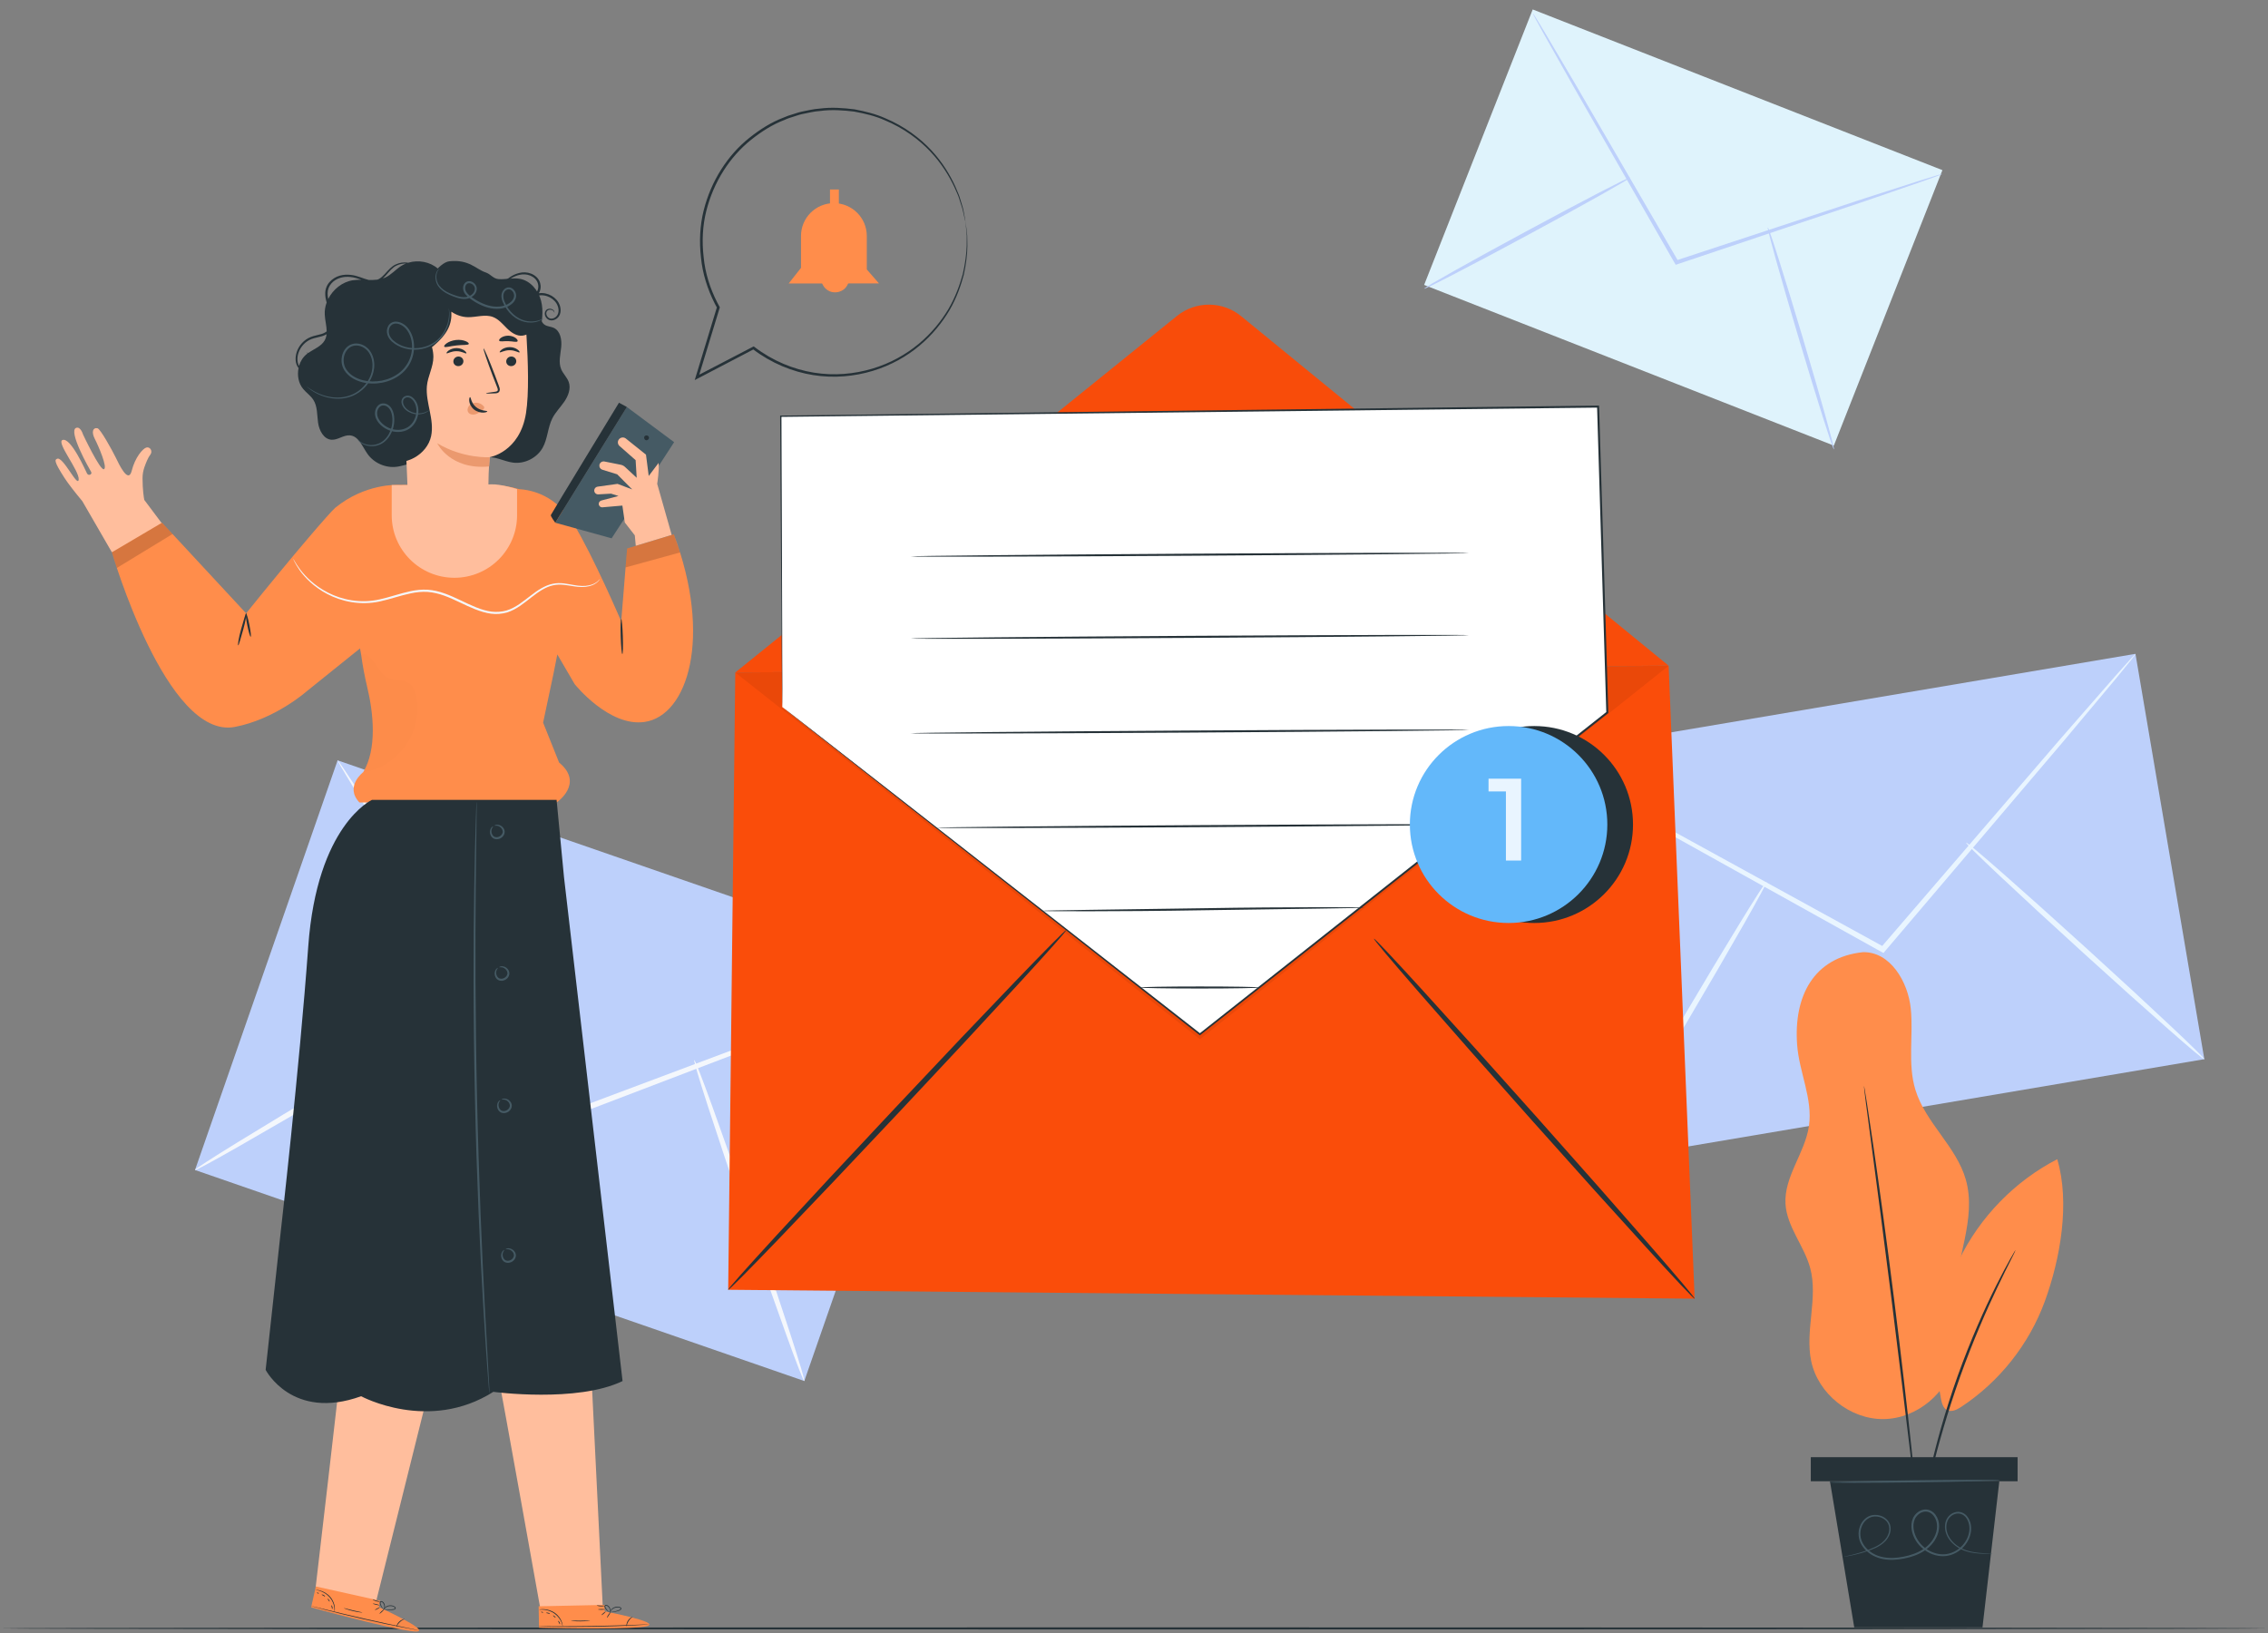
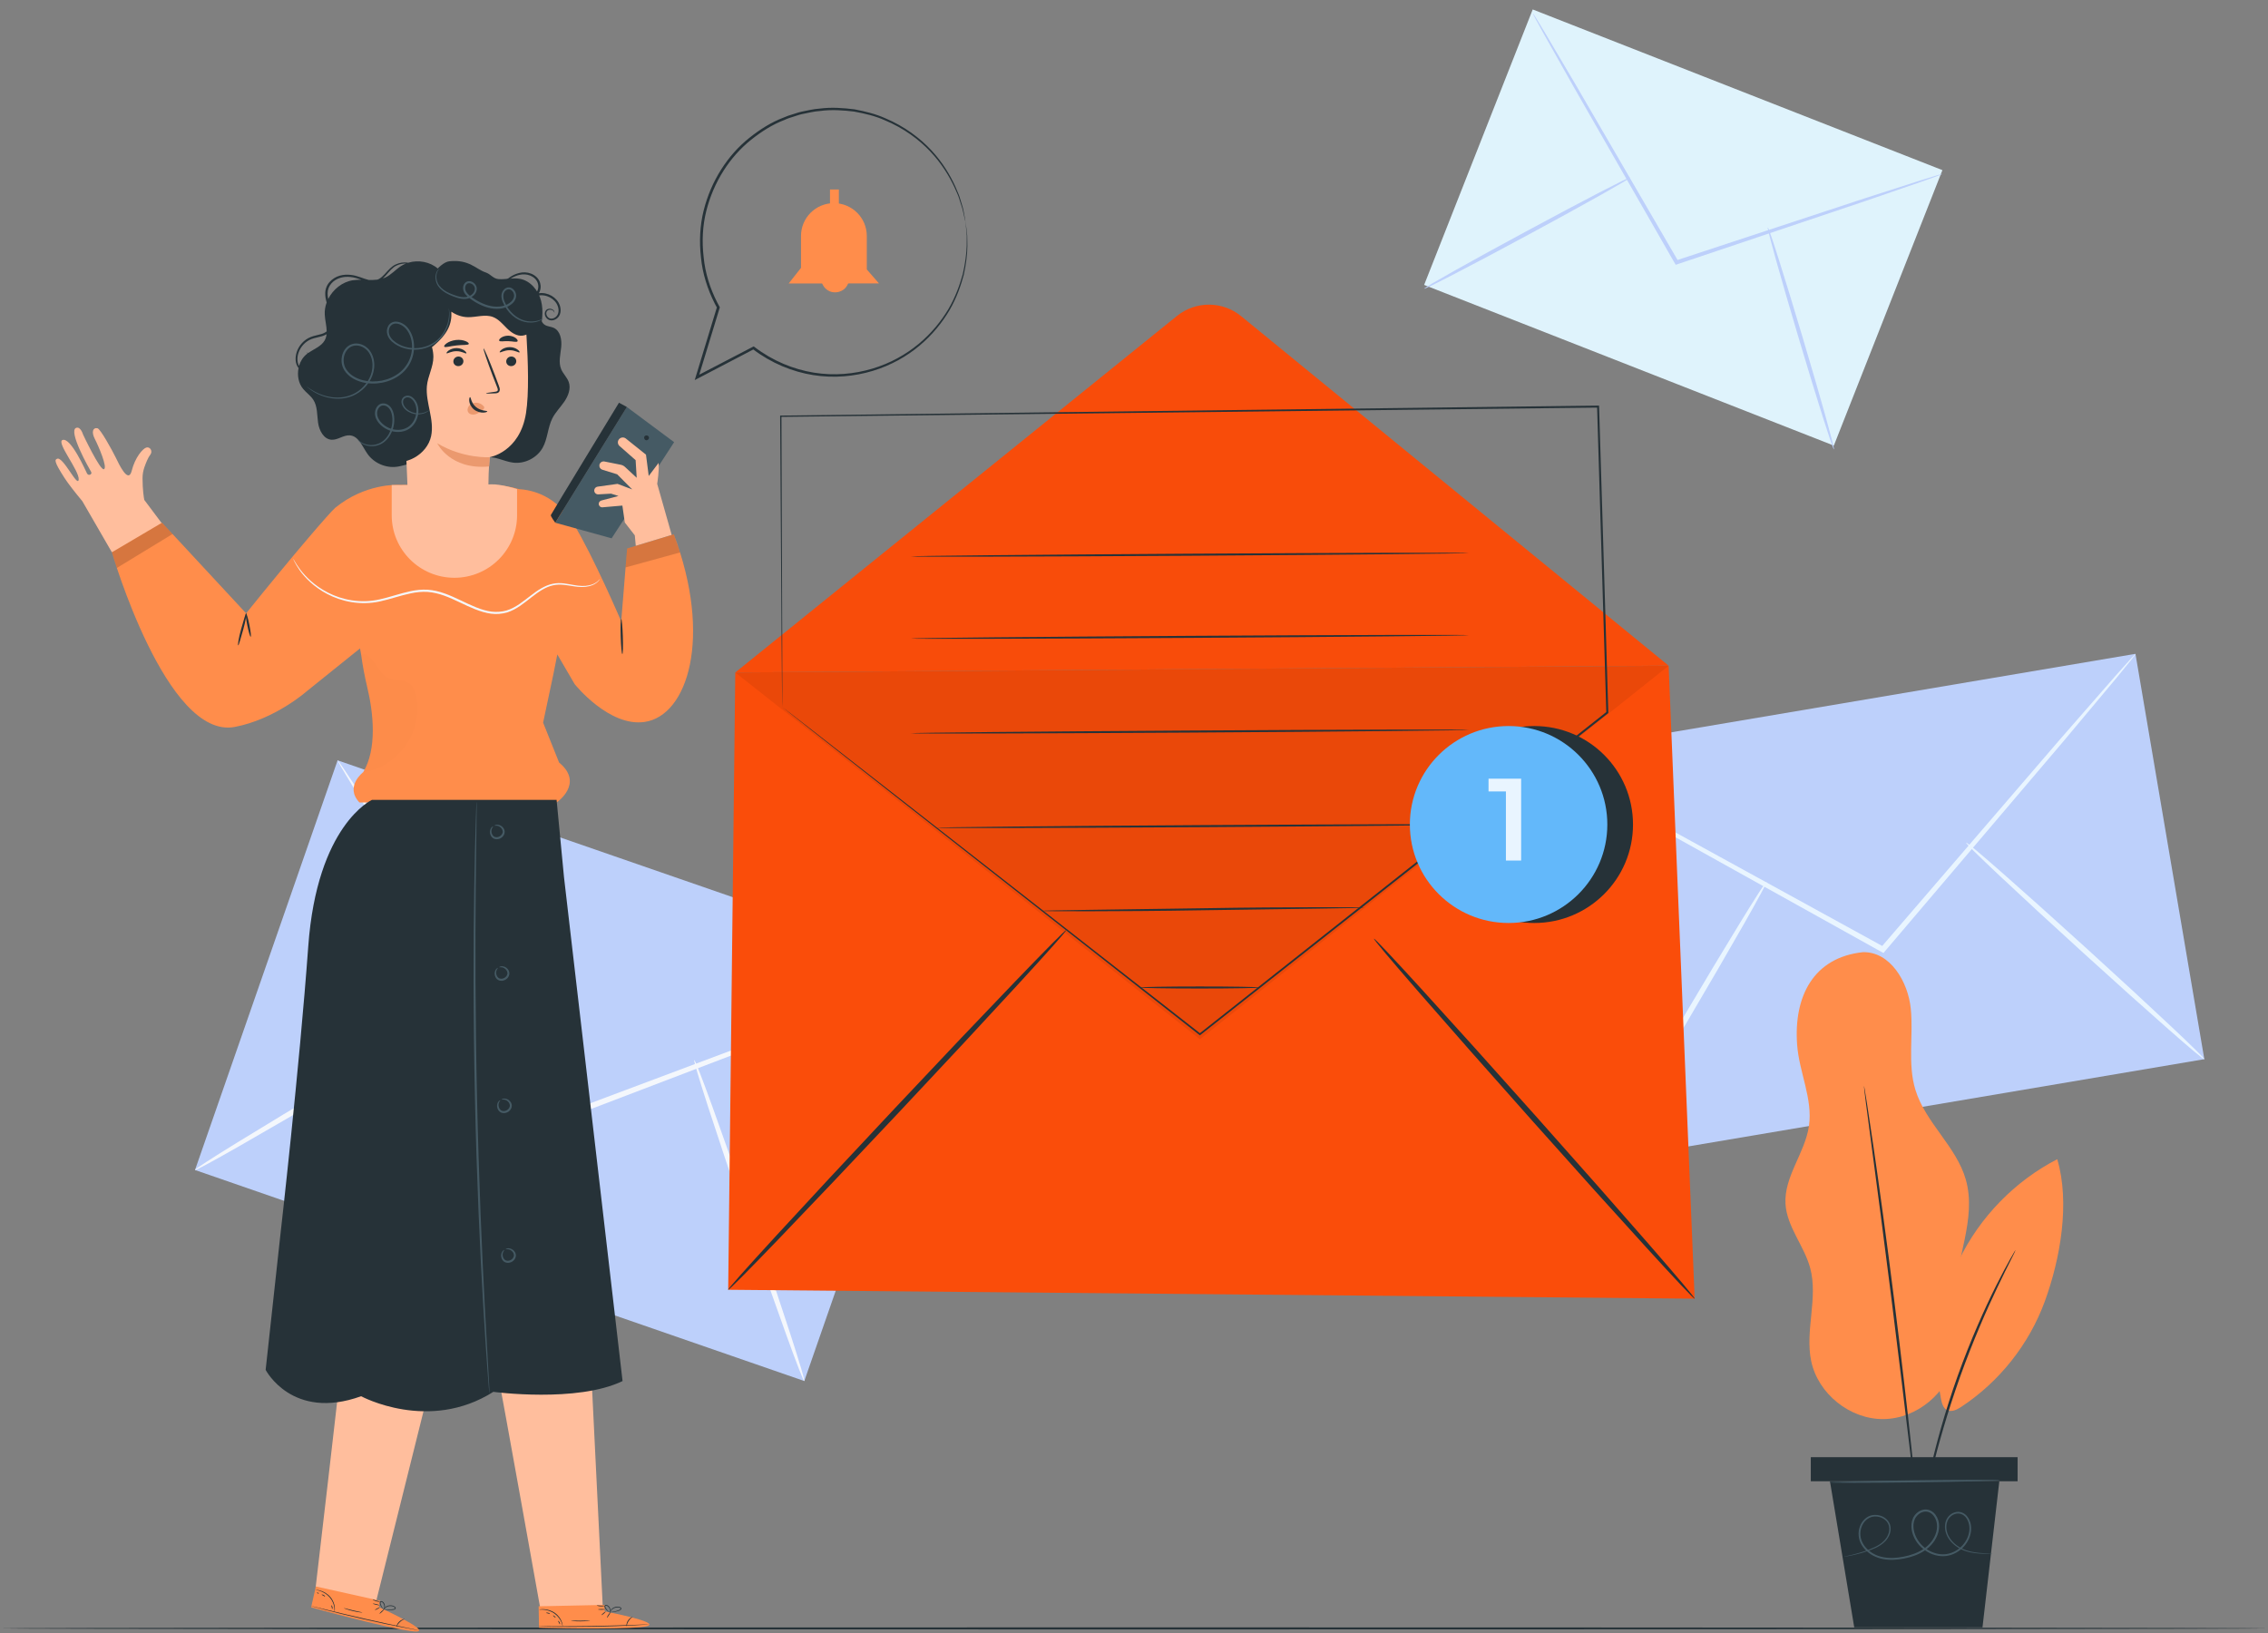
<svg xmlns="http://www.w3.org/2000/svg" width="150" height="108" viewBox="0 0 150 108" fill="none">
  <rect x="0" y="0" width="150" height="108" fill="#808080" stroke="none" />
  <g clip-path="url(#clip0_45_95)">
    <path d="M22.328 50.286L12.898 77.379L53.195 91.335L62.626 64.242L22.328 50.286Z" fill="#BDD0FB" />
    <path d="M62.622 64.244C62.627 64.257 62.455 64.335 62.122 64.474C61.753 64.622 61.267 64.821 60.66 65.066C59.343 65.58 57.503 66.298 55.247 67.178C50.628 68.94 44.303 71.355 37.297 74.028L37.15 74.085L37.066 73.952C37.001 73.85 36.933 73.738 36.862 73.629C32.832 67.215 29.183 61.409 26.517 57.167C25.226 55.078 24.172 53.373 23.421 52.154C23.078 51.583 22.803 51.126 22.596 50.781C22.41 50.465 22.319 50.296 22.332 50.288C22.342 50.28 22.457 50.437 22.664 50.739C22.887 51.076 23.182 51.52 23.551 52.074C24.331 53.277 25.417 54.958 26.752 57.02C29.442 61.249 33.125 67.032 37.194 73.422C37.265 73.532 37.336 73.644 37.398 73.746L37.166 73.668C44.187 71.036 50.526 68.661 55.156 66.925C57.43 66.092 59.283 65.413 60.612 64.928C61.23 64.711 61.725 64.536 62.102 64.403C62.437 64.285 62.617 64.231 62.622 64.244Z" fill="#F4F7FC" />
    <path d="M12.895 77.38C12.839 77.288 17.163 74.623 22.549 71.43C27.938 68.235 32.347 65.721 32.403 65.812C32.457 65.904 28.134 68.567 22.748 71.762C17.362 74.957 12.95 77.471 12.895 77.38Z" fill="#F4F7FC" />
    <path d="M45.917 70.112C46.019 70.078 47.728 74.8 49.738 80.661C51.748 86.524 53.295 91.302 53.193 91.336C53.091 91.37 51.382 86.647 49.372 80.786C47.362 74.926 45.815 70.146 45.917 70.112Z" fill="#F4F7FC" />
    <path d="M141.234 43.242L101.362 49.983L105.917 76.791L145.789 70.05L141.234 43.242Z" fill="#BDD0FB" />
    <path d="M141.238 43.252C141.248 43.26 141.141 43.404 140.926 43.673C140.688 43.965 140.374 44.349 139.982 44.832C139.123 45.858 137.922 47.291 136.451 49.05C133.418 52.619 129.265 57.503 124.666 62.912L124.569 63.027L124.439 62.954C124.339 62.899 124.229 62.839 124.119 62.779C117.836 59.283 112.149 56.12 107.993 53.804C105.964 52.655 104.31 51.718 103.125 51.047C102.578 50.729 102.141 50.476 101.811 50.282C101.513 50.105 101.358 50.006 101.366 49.993C101.371 49.982 101.539 50.058 101.848 50.217C102.188 50.395 102.635 50.63 103.195 50.922C104.394 51.567 106.066 52.47 108.118 53.577C112.29 55.866 117.993 58.996 124.297 62.458C124.407 62.518 124.515 62.578 124.617 62.633L124.389 62.675C129.021 57.292 133.201 52.434 136.257 48.883C137.768 47.155 138.998 45.748 139.877 44.74C140.29 44.278 140.623 43.907 140.874 43.626C141.102 43.372 141.23 43.245 141.238 43.252Z" fill="#E9F5FF" />
    <path d="M105.92 76.8C105.834 76.748 108.207 72.569 111.222 67.463C114.24 62.356 116.755 58.258 116.841 58.31C116.927 58.362 114.554 62.542 111.539 67.65C108.521 72.751 106.006 76.85 105.92 76.8Z" fill="#E9F5FF" />
    <path d="M130.037 55.731C130.105 55.655 133.687 58.803 138.037 62.758C142.389 66.716 145.86 69.984 145.792 70.057C145.724 70.133 142.141 66.985 137.791 63.027C133.441 59.075 129.969 55.806 130.037 55.731Z" fill="#E9F5FF" />
    <path d="M101.37 0.625L94.189 18.843L121.286 29.47L128.467 11.252L101.37 0.625Z" fill="#DFF3FC" />
    <path d="M128.474 11.501C128.477 11.508 128.356 11.558 128.126 11.644C127.87 11.736 127.532 11.856 127.111 12.007C126.197 12.32 124.925 12.759 123.36 13.299C120.16 14.375 115.779 15.847 110.929 17.479L110.827 17.513L110.772 17.419C110.73 17.348 110.686 17.27 110.641 17.192C108.069 12.707 105.742 8.647 104.041 5.679C103.219 4.217 102.546 3.027 102.068 2.176C101.85 1.776 101.675 1.458 101.541 1.218C101.424 0.996 101.366 0.878 101.374 0.873C101.382 0.868 101.455 0.978 101.589 1.189C101.733 1.424 101.921 1.735 102.157 2.124C102.654 2.967 103.35 4.142 104.203 5.585C105.923 8.543 108.273 12.589 110.872 17.061C110.916 17.139 110.96 17.215 111.002 17.288L110.845 17.228C115.708 15.625 120.097 14.182 123.303 13.124C124.878 12.618 126.161 12.206 127.079 11.911C127.509 11.78 127.849 11.673 128.11 11.595C128.346 11.527 128.472 11.493 128.474 11.501Z" fill="#BDD0FB" />
    <path d="M94.193 19.092C94.159 19.027 97.181 17.33 100.942 15.299C104.706 13.268 107.783 11.673 107.817 11.738C107.851 11.803 104.831 13.5 101.068 15.531C97.307 17.562 94.229 19.157 94.193 19.092Z" fill="#BDD0FB" />
    <path d="M116.917 15.044C116.988 15.023 118.024 18.291 119.231 22.345C120.44 26.399 121.361 29.702 121.293 29.723C121.222 29.743 120.186 26.475 118.979 22.421C117.77 18.367 116.846 15.064 116.917 15.044Z" fill="#BDD0FB" />
    <path d="M150 107.696C150 107.732 116.417 107.764 75.004 107.764C33.575 107.764 0 107.732 0 107.696C0 107.659 33.575 107.628 75.004 107.628C116.42 107.628 150 107.657 150 107.696Z" fill="#263238" />
    <path d="M7.401 36.528L11.149 35.204L9.542 33.061C9.516 32.92 9.429 32.426 9.427 31.628C9.427 31.38 9.469 31.134 9.55 30.902C9.649 30.62 9.796 30.249 9.94 30.072C10.118 29.852 9.935 29.531 9.686 29.596C9.437 29.662 8.932 30.257 8.71 31.139C8.487 32.022 7.88 30.724 7.652 30.254C7.422 29.785 6.645 28.367 6.446 28.323C6.153 28.257 6.03 28.56 6.268 29.022C6.511 29.492 7.129 30.925 6.875 31.032C6.624 31.139 5.491 28.735 5.491 28.735C5.491 28.735 5.331 28.182 5.033 28.299C4.496 28.508 5.888 30.975 6.027 31.207C6.124 31.369 5.852 31.497 5.758 31.317C5.661 31.134 4.682 28.894 4.132 29.101C3.711 29.26 5.26 31.139 5.205 31.716C5.15 32.293 4.177 30.171 3.779 30.34C3.633 30.403 3.53 30.471 4.266 31.609C4.515 31.996 4.962 32.562 5.446 33.147L7.401 36.528Z" fill="#FFBE9D" />
    <path d="M41.086 41.091C41.086 41.091 39.241 36.786 37.964 34.695C36.763 32.727 35.171 32.408 34.324 32.348C33.682 32.16 33.243 32.129 33.243 32.129L26.31 32.069C26.31 32.069 24.156 31.957 22.172 33.583C21.853 33.844 19.456 36.617 16.278 40.564L10.717 34.57L7.401 36.525C7.401 36.525 11.002 48.928 15.522 48.077C18.199 47.573 20.293 45.712 20.293 45.712L23.813 42.882L23.894 43.352C23.965 43.923 24.143 44.848 24.279 45.409C24.706 47.181 24.941 49.515 24.028 51.061C24.028 51.061 22.774 52.016 23.771 53.071H36.815C36.815 53.071 38.663 51.82 36.977 50.431L35.92 47.792L36.603 44.571L36.859 43.281L38.006 45.244C38.006 45.244 40.28 48.098 42.641 47.745C45.483 47.322 47.129 42.161 44.564 35.337L41.476 36.275L41.086 41.091Z" fill="#FF8D4B" />
    <g opacity="0.4">
      <path opacity="0.4" d="M7.401 36.528L7.728 37.562L11.411 35.319L10.717 34.57L7.401 36.528Z" fill="black" />
    </g>
    <g opacity="0.2">
      <g opacity="0.2">
        <path opacity="0.2" d="M24.025 51.06C25.143 50.909 26.101 50.277 26.773 49.374C27.446 48.471 27.734 47.291 27.553 46.179C27.49 45.787 27.346 45.372 27.009 45.16C26.598 44.905 26.035 45.035 25.608 44.808C25.26 44.623 25.072 44.242 24.831 43.928C24.59 43.615 24.25 43.13 23.886 43.286C23.886 43.286 24.323 45.584 24.515 46.607C24.708 47.635 24.768 49.097 24.407 50.173C24.308 50.491 24.18 50.786 24.025 51.06Z" fill="black" />
      </g>
    </g>
    <path d="M15.755 42.683C15.713 42.678 15.781 42.185 15.949 41.605C16.116 41.026 16.242 40.558 16.278 40.563C16.32 40.569 16.252 41.062 16.085 41.642C15.917 42.221 15.792 42.688 15.755 42.683Z" fill="#263238" />
    <path d="M16.579 42.112C16.54 42.12 16.441 41.78 16.354 41.352C16.268 40.924 16.229 40.571 16.268 40.564C16.307 40.556 16.407 40.895 16.493 41.323C16.579 41.751 16.619 42.104 16.579 42.112Z" fill="#263238" />
    <path d="M41.458 26.916L36.723 34.57L40.45 35.603L44.585 29.244L41.458 26.916Z" fill="#455A64" />
    <path d="M41.162 33.437L41.324 34.557L41.984 35.405L42.049 36.099L44.425 35.379L43.465 31.998C43.465 31.998 43.619 31.014 43.557 30.615L42.905 31.479L42.724 30.069L41.384 28.996C41.238 28.889 41.034 28.92 40.926 29.067C40.832 29.197 40.848 29.375 40.963 29.487L42.039 30.432L42.109 31.599L41.332 30.878C41.256 30.808 41.159 30.758 41.057 30.737L39.976 30.521C39.814 30.489 39.657 30.604 39.641 30.769C39.628 30.902 39.709 31.027 39.838 31.066L40.819 31.369L41.814 32.369L40.843 32.001L39.521 32.186C39.395 32.205 39.301 32.312 39.301 32.439C39.301 32.586 39.424 32.703 39.571 32.695L40.411 32.648L40.906 32.802L39.77 33.102C39.665 33.131 39.594 33.228 39.6 33.335C39.605 33.463 39.717 33.562 39.848 33.551L41.162 33.437Z" fill="#FFBE9D" />
    <g opacity="0.4">
      <path opacity="0.4" d="M41.473 36.275L41.374 37.528L44.975 36.538L44.562 35.337L41.473 36.275Z" fill="black" />
    </g>
    <path d="M36.723 34.57C36.723 34.57 36.404 34.139 36.43 34.066C36.454 33.993 40.937 26.634 40.937 26.634L41.46 26.916L36.723 34.57Z" fill="#263238" />
    <path d="M42.646 28.84C42.727 28.759 42.887 28.801 42.918 28.908C42.95 29.015 42.837 29.137 42.727 29.114C42.617 29.09 42.562 28.934 42.635 28.848" fill="#263238" />
    <path d="M39.678 38.284C39.678 38.284 39.647 38.36 39.542 38.467C39.437 38.574 39.241 38.705 38.958 38.77C38.678 38.84 38.317 38.838 37.919 38.77C37.522 38.715 37.064 38.6 36.577 38.71C36.09 38.817 35.622 39.128 35.158 39.496C34.69 39.853 34.195 40.297 33.531 40.506C33.198 40.6 32.84 40.631 32.484 40.587C32.128 40.54 31.777 40.43 31.434 40.297C30.748 40.028 30.089 39.65 29.369 39.389C29.008 39.261 28.642 39.172 28.273 39.146C27.904 39.122 27.537 39.164 27.184 39.237C26.475 39.383 25.81 39.629 25.148 39.77C23.811 40.07 22.544 39.762 21.649 39.287C20.738 38.809 20.157 38.185 19.827 37.726C19.5 37.258 19.39 36.958 19.39 36.958C19.406 36.948 19.532 37.24 19.872 37.692C20.212 38.136 20.796 38.739 21.696 39.196C22.583 39.652 23.818 39.94 25.122 39.639C25.773 39.498 26.436 39.25 27.158 39.099C27.519 39.023 27.898 38.979 28.283 39.002C28.668 39.028 29.05 39.12 29.419 39.253C30.157 39.519 30.814 39.9 31.489 40.167C31.824 40.3 32.164 40.407 32.505 40.451C32.845 40.493 33.182 40.464 33.496 40.378C34.125 40.185 34.617 39.757 35.09 39.399C35.559 39.034 36.043 38.713 36.559 38.608C37.077 38.498 37.542 38.626 37.935 38.689C38.33 38.765 38.676 38.775 38.95 38.715C39.225 38.66 39.416 38.543 39.526 38.446C39.631 38.35 39.673 38.282 39.678 38.284Z" fill="#F4F7FC" />
    <path d="M41.159 43.258C41.12 43.258 41.073 42.741 41.052 42.099C41.031 41.459 41.047 40.937 41.086 40.937C41.125 40.937 41.172 41.454 41.193 42.096C41.214 42.736 41.199 43.258 41.159 43.258Z" fill="#263238" />
    <path d="M32.997 91.257C33.112 91.709 35.781 106.641 35.781 106.641L39.869 106.336L39.121 91.09L32.997 91.257Z" fill="#FFBE9D" />
    <path d="M39.995 106.571L39.982 106.143L35.624 106.234L35.65 107.649L35.92 107.659C37.118 107.698 42.018 107.779 42.811 107.539C43.698 107.273 39.995 106.571 39.995 106.571Z" fill="#FF8D4B" />
    <g opacity="0.3">
      <g opacity="0.3">
        <g opacity="0.3">
          <g opacity="0.3">
            <path opacity="0.3" d="M37.223 107.586C37.153 107.252 36.946 106.942 36.65 106.738C36.354 106.534 35.996 106.43 35.629 106.464L35.656 107.589L37.223 107.586Z" fill="black" />
          </g>
        </g>
      </g>
    </g>
    <g opacity="0.3">
      <g opacity="0.3">
-         <path opacity="0.3" d="M41.806 106.973C41.806 106.973 43.106 107.294 42.95 107.495C42.792 107.696 37.838 107.785 35.65 107.649L35.656 107.56L41.434 107.5C41.434 107.5 41.552 106.988 41.806 106.973Z" fill="black" />
-       </g>
+         </g>
    </g>
    <path d="M35.587 107.558C35.587 107.56 35.614 107.56 35.663 107.563C35.729 107.565 35.8 107.568 35.878 107.571C36.093 107.576 36.357 107.581 36.668 107.589C37.336 107.599 38.257 107.602 39.272 107.584C40.291 107.565 41.209 107.531 41.877 107.498C42.188 107.479 42.45 107.466 42.664 107.453C42.743 107.448 42.813 107.443 42.879 107.438C42.928 107.432 42.952 107.43 42.952 107.43C42.952 107.427 42.926 107.427 42.876 107.43C42.811 107.432 42.74 107.435 42.662 107.435C42.447 107.443 42.185 107.453 41.874 107.464C41.209 107.487 40.288 107.518 39.272 107.537C38.257 107.555 37.336 107.558 36.668 107.555C36.357 107.555 36.093 107.555 35.878 107.552C35.8 107.552 35.729 107.552 35.663 107.552C35.611 107.555 35.587 107.555 35.587 107.558Z" fill="#263238" />
    <path d="M41.434 107.563C41.45 107.565 41.458 107.39 41.573 107.21C41.685 107.03 41.845 106.939 41.835 106.926C41.832 106.913 41.646 106.994 41.526 107.187C41.405 107.377 41.421 107.565 41.434 107.563Z" fill="#263238" />
    <path d="M40.141 106.983C40.154 106.991 40.215 106.92 40.275 106.826C40.335 106.732 40.377 106.651 40.364 106.644C40.351 106.636 40.291 106.706 40.23 106.8C40.167 106.894 40.128 106.975 40.141 106.983Z" fill="#263238" />
    <path d="M39.785 106.816C39.796 106.827 39.864 106.782 39.937 106.72C40.011 106.657 40.063 106.597 40.052 106.586C40.042 106.576 39.974 106.62 39.901 106.683C39.827 106.748 39.775 106.806 39.785 106.816Z" fill="#263238" />
    <path d="M39.555 106.44C39.555 106.453 39.657 106.464 39.783 106.464C39.908 106.464 40.01 106.451 40.01 106.438C40.01 106.425 39.908 106.414 39.783 106.414C39.654 106.417 39.555 106.427 39.555 106.44Z" fill="#263238" />
    <path d="M39.471 106.174C39.466 106.187 39.579 106.232 39.725 106.237C39.872 106.245 39.989 106.213 39.984 106.2C39.982 106.187 39.867 106.195 39.728 106.19C39.589 106.182 39.477 106.161 39.471 106.174Z" fill="#263238" />
    <path d="M40.28 106.628C40.28 106.633 40.387 106.644 40.56 106.62C40.646 106.61 40.746 106.589 40.856 106.555C40.911 106.537 40.966 106.521 41.023 106.487C41.05 106.469 41.081 106.445 41.091 106.406C41.102 106.367 41.078 106.325 41.047 106.304C40.777 106.182 40.513 106.325 40.419 106.456C40.366 106.521 40.343 106.586 40.332 106.631C40.322 106.675 40.325 106.701 40.327 106.701C40.338 106.704 40.343 106.599 40.45 106.479C40.502 106.419 40.581 106.362 40.686 106.331C40.782 106.302 40.924 106.291 41.018 106.346C41.062 106.375 41.047 106.425 40.997 106.453C40.953 106.482 40.892 106.5 40.843 106.519C40.738 106.555 40.641 106.579 40.557 106.594C40.385 106.618 40.28 106.62 40.28 106.628Z" fill="#263238" />
    <path d="M40.351 106.641C40.356 106.644 40.395 106.576 40.379 106.461C40.372 106.404 40.348 106.336 40.298 106.273C40.249 106.216 40.183 106.137 40.063 106.145C39.997 106.153 39.969 106.223 39.979 106.265C39.984 106.31 40.008 106.349 40.029 106.38C40.071 106.443 40.12 106.495 40.165 106.534C40.254 106.612 40.325 106.641 40.327 106.636C40.332 106.631 40.27 106.591 40.191 106.511C40.152 106.471 40.11 106.419 40.071 106.357C40.031 106.302 40.003 106.205 40.073 106.192C40.144 106.184 40.215 106.247 40.259 106.299C40.304 106.354 40.33 106.414 40.343 106.466C40.366 106.571 40.343 106.638 40.351 106.641Z" fill="#263238" />
    <path d="M35.65 106.456C35.65 106.464 35.773 106.443 35.97 106.461C36.163 106.477 36.435 106.547 36.674 106.717C36.912 106.887 37.056 107.111 37.124 107.281C37.194 107.453 37.202 107.568 37.213 107.565C37.215 107.565 37.218 107.537 37.21 107.484C37.205 107.432 37.189 107.357 37.158 107.268C37.098 107.09 36.954 106.853 36.705 106.675C36.456 106.498 36.171 106.432 35.97 106.425C35.868 106.419 35.786 106.427 35.731 106.435C35.679 106.443 35.65 106.451 35.65 106.456Z" fill="#263238" />
    <path d="M37.76 107.184C37.757 107.197 38.042 107.234 38.393 107.231C38.746 107.228 39.029 107.184 39.026 107.174C39.024 107.161 38.741 107.182 38.393 107.184C38.045 107.187 37.76 107.171 37.76 107.184Z" fill="#263238" />
    <path d="M36.909 107.2C36.899 107.21 36.933 107.254 36.964 107.314C36.995 107.375 37.011 107.427 37.027 107.427C37.04 107.427 37.048 107.361 37.011 107.294C36.975 107.223 36.917 107.189 36.909 107.2Z" fill="#263238" />
    <path d="M36.579 106.834C36.569 106.845 36.598 106.887 36.645 106.926C36.692 106.968 36.736 106.994 36.747 106.983C36.757 106.973 36.729 106.931 36.681 106.892C36.634 106.853 36.59 106.827 36.579 106.834Z" fill="#263238" />
    <path d="M36.119 106.675C36.121 106.688 36.179 106.688 36.245 106.706C36.31 106.725 36.354 106.756 36.367 106.748C36.378 106.74 36.341 106.683 36.26 106.662C36.179 106.636 36.114 106.662 36.119 106.675Z" fill="#263238" />
-     <path d="M35.789 106.602C35.784 106.615 35.81 106.636 35.847 106.646C35.883 106.66 35.917 106.66 35.922 106.646C35.928 106.633 35.902 106.613 35.865 106.602C35.828 106.589 35.794 106.589 35.789 106.602Z" fill="#263238" />
    <path d="M22.594 90.012C22.573 90.48 20.872 105.02 20.872 105.02L24.876 105.905L28.569 91.093L22.594 90.012Z" fill="#FFBE9D" />
    <path d="M25.056 106.289L25.145 105.869L20.89 104.921L20.578 106.302L20.837 106.378C21.992 106.701 26.731 107.944 27.561 107.9C28.487 107.85 25.056 106.289 25.056 106.289Z" fill="#FF8D4B" />
    <g opacity="0.3">
      <g opacity="0.3">
        <g opacity="0.3">
          <g opacity="0.3">
            <path opacity="0.3" d="M22.122 106.618C22.136 106.276 22.005 105.926 21.769 105.66C21.531 105.391 21.206 105.206 20.843 105.151L20.599 106.25L22.122 106.618Z" fill="black" />
          </g>
        </g>
      </g>
    </g>
    <g opacity="0.3">
      <g opacity="0.3">
        <path opacity="0.3" d="M26.721 107.111C26.721 107.111 27.906 107.732 27.707 107.889C27.509 108.046 22.675 106.957 20.581 106.304L20.607 106.218L26.234 107.534C26.234 107.531 26.472 107.064 26.721 107.111Z" fill="black" />
      </g>
    </g>
    <path d="M20.542 106.2C20.542 106.202 20.565 106.21 20.612 106.223C20.675 106.242 20.743 106.26 20.819 106.283C21.026 106.338 21.28 106.406 21.581 106.487C22.225 106.654 23.12 106.876 24.111 107.101C25.103 107.325 26.006 107.51 26.661 107.636C26.967 107.693 27.226 107.74 27.435 107.779C27.514 107.792 27.584 107.805 27.647 107.816C27.697 107.824 27.721 107.826 27.721 107.826C27.721 107.824 27.697 107.818 27.647 107.808C27.584 107.795 27.516 107.779 27.438 107.764C27.229 107.719 26.969 107.667 26.666 107.604C26.014 107.471 25.114 107.281 24.122 107.056C23.13 106.832 22.235 106.615 21.589 106.456C21.288 106.38 21.031 106.317 20.822 106.268C20.743 106.249 20.675 106.234 20.612 106.218C20.565 106.202 20.542 106.197 20.542 106.2Z" fill="#263238" />
    <path d="M26.218 107.594C26.234 107.599 26.284 107.432 26.438 107.286C26.59 107.137 26.768 107.085 26.76 107.072C26.76 107.059 26.561 107.093 26.399 107.252C26.234 107.406 26.205 107.594 26.218 107.594Z" fill="#263238" />
    <path d="M25.101 106.722C25.111 106.733 25.187 106.678 25.268 106.602C25.349 106.527 25.407 106.456 25.396 106.446C25.386 106.435 25.31 106.49 25.229 106.566C25.148 106.644 25.09 106.714 25.101 106.722Z" fill="#263238" />
    <path d="M24.795 106.477C24.802 106.49 24.878 106.461 24.965 106.417C25.051 106.373 25.116 106.328 25.109 106.315C25.101 106.302 25.025 106.331 24.939 106.375C24.852 106.42 24.787 106.467 24.795 106.477Z" fill="#263238" />
    <path d="M24.661 106.059C24.658 106.072 24.755 106.106 24.876 106.135C24.999 106.164 25.098 106.177 25.101 106.164C25.103 106.151 25.006 106.117 24.886 106.088C24.766 106.059 24.664 106.046 24.661 106.059Z" fill="#263238" />
    <path d="M24.645 105.78C24.637 105.79 24.737 105.861 24.878 105.903C25.02 105.944 25.14 105.942 25.14 105.929C25.14 105.916 25.027 105.897 24.894 105.856C24.755 105.817 24.651 105.767 24.645 105.78Z" fill="#263238" />
    <path d="M25.321 106.414C25.318 106.419 25.42 106.456 25.593 106.474C25.679 106.485 25.781 106.487 25.896 106.479C25.954 106.474 26.012 106.474 26.077 106.453C26.108 106.443 26.142 106.427 26.161 106.391C26.182 106.354 26.169 106.307 26.142 106.281C25.91 106.098 25.619 106.174 25.496 106.278C25.428 106.331 25.391 106.386 25.37 106.427C25.349 106.469 25.344 106.493 25.349 106.495C25.357 106.5 25.389 106.401 25.522 106.307C25.588 106.263 25.679 106.224 25.787 106.218C25.889 106.213 26.027 106.237 26.106 106.312C26.142 106.352 26.116 106.396 26.061 106.412C26.012 106.427 25.949 106.432 25.894 106.438C25.784 106.448 25.682 106.448 25.598 106.443C25.425 106.427 25.321 106.406 25.321 106.414Z" fill="#263238" />
    <path d="M25.389 106.44C25.391 106.443 25.446 106.388 25.459 106.273C25.465 106.216 25.457 106.145 25.425 106.072C25.389 106.004 25.344 105.913 25.226 105.892C25.161 105.884 25.116 105.944 25.116 105.988C25.111 106.033 25.124 106.077 25.137 106.111C25.164 106.184 25.198 106.244 25.232 106.294C25.3 106.39 25.36 106.435 25.365 106.432C25.37 106.427 25.321 106.375 25.263 106.278C25.234 106.229 25.206 106.171 25.182 106.101C25.156 106.038 25.153 105.936 25.224 105.941C25.294 105.952 25.349 106.03 25.378 106.09C25.41 106.155 25.42 106.218 25.417 106.273C25.42 106.377 25.378 106.437 25.389 106.44Z" fill="#263238" />
    <path d="M20.866 105.145C20.866 105.153 20.989 105.161 21.178 105.226C21.363 105.289 21.61 105.419 21.803 105.641C21.994 105.863 22.081 106.116 22.104 106.296C22.13 106.479 22.112 106.594 22.122 106.594C22.125 106.594 22.133 106.568 22.141 106.516C22.149 106.464 22.151 106.388 22.141 106.294C22.125 106.106 22.041 105.842 21.843 105.612C21.644 105.383 21.382 105.25 21.188 105.195C21.091 105.166 21.01 105.153 20.955 105.148C20.898 105.14 20.866 105.143 20.866 105.145Z" fill="#263238" />
    <path d="M22.74 106.354C22.735 106.367 23.002 106.469 23.345 106.55C23.688 106.631 23.973 106.657 23.973 106.644C23.975 106.631 23.695 106.584 23.355 106.503C23.015 106.424 22.745 106.341 22.74 106.354Z" fill="#263238" />
-     <path d="M21.91 106.166C21.897 106.174 21.921 106.226 21.937 106.292C21.952 106.357 21.955 106.412 21.971 106.414C21.984 106.417 22.007 106.357 21.989 106.281C21.968 106.208 21.921 106.159 21.91 106.166Z" fill="#263238" />
-     <path d="M21.678 105.735C21.665 105.743 21.683 105.79 21.719 105.84C21.753 105.892 21.793 105.926 21.803 105.921C21.816 105.913 21.798 105.866 21.761 105.816C21.727 105.764 21.691 105.728 21.678 105.735Z" fill="#263238" />
+     <path d="M21.91 106.166C21.897 106.174 21.921 106.226 21.937 106.292C21.952 106.357 21.955 106.412 21.971 106.414C21.984 106.417 22.007 106.357 21.989 106.281C21.968 106.208 21.921 106.159 21.91 106.166" fill="#263238" />
    <path d="M21.267 105.469C21.267 105.482 21.324 105.495 21.382 105.529C21.439 105.563 21.479 105.605 21.492 105.597C21.505 105.592 21.481 105.529 21.411 105.487C21.335 105.446 21.267 105.456 21.267 105.469Z" fill="#263238" />
    <path d="M20.966 105.321C20.958 105.331 20.979 105.357 21.01 105.378C21.042 105.399 21.076 105.407 21.084 105.396C21.091 105.386 21.07 105.36 21.039 105.339C21.008 105.315 20.974 105.31 20.966 105.321Z" fill="#263238" />
    <path d="M37.616 25.266C37.506 24.956 37.244 24.723 37.116 24.42C36.925 23.966 37.066 23.452 37.116 22.964C37.168 22.476 37.066 21.88 36.616 21.679C36.43 21.596 36.213 21.596 36.04 21.489C35.69 21.272 35.711 20.773 35.676 20.364C35.656 20.097 35.585 19.828 35.47 19.586C35.493 19.578 35.517 19.57 35.543 19.562C36.106 19.416 36.708 19.758 36.88 20.223C36.972 20.452 36.964 20.711 36.836 20.878C36.71 21.048 36.483 21.121 36.328 21.042C36.174 20.964 36.098 20.773 36.142 20.646C36.182 20.507 36.328 20.471 36.428 20.486C36.532 20.499 36.6 20.554 36.629 20.599C36.658 20.646 36.66 20.677 36.668 20.677C36.671 20.677 36.681 20.643 36.655 20.583C36.629 20.526 36.556 20.45 36.435 20.426C36.375 20.413 36.305 20.413 36.231 20.439C36.158 20.463 36.087 20.531 36.056 20.617C35.99 20.792 36.069 21.024 36.273 21.139C36.485 21.254 36.773 21.163 36.935 20.959C37.105 20.747 37.113 20.437 37.014 20.173C36.831 19.672 36.242 19.309 35.637 19.393C35.768 19.181 35.786 18.918 35.718 18.698C35.624 18.393 35.37 18.189 35.114 18.093C34.855 17.993 34.58 17.993 34.347 18.051C34.111 18.106 33.91 18.207 33.742 18.317C33.572 18.427 33.441 18.549 33.316 18.63C33.19 18.714 33.067 18.758 32.962 18.766C32.748 18.784 32.651 18.688 32.646 18.701C32.635 18.701 32.727 18.826 32.965 18.826C33.08 18.826 33.222 18.787 33.36 18.703C33.502 18.622 33.638 18.508 33.8 18.408C34.119 18.215 34.596 18.038 35.062 18.223C35.286 18.312 35.498 18.492 35.572 18.74C35.645 18.975 35.587 19.27 35.391 19.437C35.252 19.199 35.067 18.993 34.826 18.857C34.303 18.562 33.531 18.706 33.264 19.244L28.969 17.774C28.443 17.309 27.666 17.171 26.995 17.377C26.967 17.372 26.938 17.367 26.907 17.364C26.705 17.343 26.448 17.362 26.182 17.484C25.907 17.602 25.684 17.863 25.451 18.121C25.331 18.249 25.2 18.377 25.041 18.461C25.014 18.474 24.986 18.484 24.959 18.494C24.771 18.518 24.58 18.518 24.386 18.515C24.025 18.432 23.651 18.226 23.206 18.181C22.965 18.153 22.709 18.163 22.463 18.233C22.214 18.307 21.979 18.448 21.798 18.651C21.615 18.852 21.507 19.134 21.51 19.413C21.507 19.617 21.549 19.813 21.604 20.006C21.51 20.265 21.463 20.539 21.479 20.815C21.497 21.178 21.602 21.557 21.607 21.914C21.505 21.995 21.384 22.055 21.256 22.092C21.029 22.162 20.788 22.196 20.557 22.285C20.094 22.468 19.77 22.854 19.631 23.264C19.505 23.635 19.516 24.063 19.746 24.342C19.647 24.823 19.736 25.345 20.05 25.723C20.259 25.976 20.544 26.164 20.722 26.441C21.005 26.88 20.963 27.438 21.036 27.953C21.107 28.467 21.408 29.049 21.926 29.083C22.345 29.109 22.722 28.759 23.14 28.793C23.727 28.84 23.968 29.542 24.308 30.023C24.737 30.631 25.52 30.97 26.258 30.868C26.791 30.795 27.32 30.513 27.843 30.646C28.5 30.814 28.895 31.581 29.566 31.678C30.065 31.748 30.526 31.419 30.898 31.077C31.269 30.735 31.646 30.346 32.141 30.258C32.737 30.151 33.313 30.511 33.915 30.594C34.693 30.701 35.514 30.289 35.894 29.605C36.224 29.007 36.224 28.274 36.532 27.665C36.739 27.258 37.074 26.929 37.331 26.551C37.584 26.177 37.768 25.697 37.616 25.266ZM20.395 23.34C20.301 23.319 20.249 23.332 20.249 23.332C20.249 23.34 20.293 23.34 20.366 23.361C20.34 23.379 20.311 23.4 20.285 23.418C20.039 23.616 19.869 23.893 19.777 24.196C19.641 23.956 19.641 23.611 19.751 23.308C19.882 22.935 20.188 22.58 20.607 22.421C20.817 22.343 21.057 22.308 21.301 22.235C21.4 22.207 21.502 22.162 21.599 22.102C21.583 22.243 21.547 22.379 21.476 22.507C21.251 22.909 20.775 23.073 20.395 23.34ZM23.326 18.536C22.628 18.649 22.023 19.142 21.709 19.771C21.683 19.651 21.667 19.534 21.667 19.413C21.665 19.166 21.756 18.93 21.913 18.75C22.232 18.38 22.743 18.265 23.19 18.322C23.439 18.343 23.666 18.424 23.894 18.502C23.703 18.502 23.512 18.508 23.326 18.536ZM25.48 18.356C25.428 18.38 25.373 18.395 25.318 18.414C25.399 18.343 25.47 18.27 25.535 18.197C25.768 17.928 25.972 17.68 26.221 17.565C26.446 17.453 26.671 17.424 26.854 17.427C26.742 17.471 26.634 17.523 26.532 17.589C26.169 17.821 25.875 18.174 25.48 18.356Z" fill="#263238" />
    <path d="M34.789 27.323C34.993 26.036 34.928 23.927 34.821 22.204C34.724 20.653 33.35 19.494 31.8 19.659L27.302 20.134C26.831 20.183 26.477 20.585 26.485 21.055L26.948 32.077C26.326 32.08 25.907 32.08 25.907 32.08V34.077C25.907 36.361 27.762 38.212 30.052 38.212C32.342 38.212 34.198 36.361 34.198 34.077V32.348C34.198 32.348 33.12 31.999 32.465 32.032C32.429 32.035 32.374 32.035 32.303 32.038C32.308 31.027 32.387 30.236 32.387 30.236C32.387 30.236 34.378 29.91 34.789 27.323Z" fill="#FFBE9D" />
    <path d="M34.145 23.88C34.151 24.055 34.009 24.204 33.824 24.214C33.64 24.224 33.486 24.091 33.481 23.914C33.475 23.739 33.617 23.587 33.8 23.58C33.986 23.569 34.14 23.705 34.145 23.88Z" fill="#263238" />
    <path d="M34.363 23.303C34.321 23.347 34.07 23.159 33.711 23.162C33.352 23.157 33.091 23.342 33.051 23.298C33.033 23.279 33.075 23.201 33.188 23.117C33.3 23.034 33.491 22.956 33.716 22.956C33.939 22.956 34.127 23.039 34.234 23.123C34.344 23.204 34.381 23.282 34.363 23.303Z" fill="#263238" />
    <path d="M30.649 23.88C30.654 24.055 30.513 24.204 30.327 24.214C30.144 24.224 29.989 24.091 29.984 23.914C29.979 23.739 30.123 23.587 30.304 23.58C30.489 23.569 30.641 23.705 30.649 23.88Z" fill="#263238" />
    <path d="M30.845 23.368C30.803 23.413 30.552 23.225 30.194 23.227C29.835 23.222 29.573 23.407 29.534 23.363C29.516 23.345 29.558 23.266 29.67 23.183C29.783 23.099 29.974 23.021 30.199 23.021C30.421 23.021 30.61 23.105 30.717 23.188C30.827 23.272 30.864 23.35 30.845 23.368Z" fill="#263238" />
    <path d="M32.143 26.015C32.141 25.995 32.363 25.958 32.724 25.911C32.816 25.901 32.902 25.882 32.918 25.822C32.939 25.757 32.902 25.658 32.858 25.553C32.772 25.334 32.682 25.102 32.588 24.859C32.214 23.87 31.942 23.058 31.981 23.045C32.02 23.029 32.358 23.82 32.732 24.807C32.824 25.049 32.91 25.282 32.991 25.504C33.025 25.608 33.086 25.726 33.038 25.861C33.015 25.929 32.947 25.979 32.889 25.995C32.832 26.013 32.779 26.013 32.735 26.015C32.368 26.034 32.143 26.036 32.143 26.015Z" fill="#263238" />
    <path d="M32.389 30.239C32.389 30.239 30.644 30.351 28.916 29.315C28.916 29.315 29.759 31.093 32.353 30.85L32.389 30.239Z" fill="#EB996E" />
    <path d="M31.992 26.877C31.863 26.707 31.638 26.613 31.413 26.639C31.259 26.655 31.102 26.73 31.008 26.856C30.913 26.981 30.892 27.161 30.979 27.281C31.076 27.417 31.277 27.448 31.447 27.399C31.617 27.349 31.764 27.239 31.905 27.127C31.945 27.096 31.984 27.065 32.007 27.023C32.031 26.981 32.036 26.926 32.007 26.89" fill="#EB996E" />
    <path d="M31.089 26.263C31.146 26.261 31.149 26.647 31.481 26.921C31.814 27.198 32.227 27.153 32.23 27.208C32.235 27.232 32.138 27.284 31.963 27.289C31.79 27.294 31.541 27.24 31.337 27.073C31.136 26.903 31.047 26.678 31.034 26.519C31.021 26.357 31.062 26.261 31.089 26.263Z" fill="#263238" />
    <path d="M31.005 22.744C30.971 22.841 30.612 22.797 30.194 22.846C29.772 22.888 29.435 23.011 29.38 22.924C29.354 22.883 29.414 22.791 29.55 22.697C29.686 22.603 29.903 22.515 30.154 22.486C30.406 22.457 30.636 22.499 30.79 22.561C30.942 22.622 31.021 22.697 31.005 22.744Z" fill="#263238" />
    <path d="M34.229 22.572C34.166 22.653 33.92 22.57 33.622 22.564C33.326 22.549 33.075 22.619 33.017 22.533C32.991 22.491 33.031 22.41 33.141 22.335C33.248 22.259 33.428 22.196 33.633 22.201C33.837 22.207 34.012 22.282 34.117 22.363C34.224 22.45 34.258 22.533 34.229 22.572Z" fill="#263238" />
    <path d="M35.786 19.896C35.608 19.207 35.085 18.567 34.384 18.439C33.926 18.356 33.457 18.489 32.991 18.46C32.609 18.437 32.471 18.131 32.104 18.011C31.497 17.813 31.031 17.14 29.72 17.28C29.369 17.317 28.919 17.722 28.6 18.184C28.097 17.967 27.435 18.199 27.074 18.359C26.323 18.685 25.854 19.528 25.708 20.384C25.559 21.241 25.682 22.12 25.802 22.982C25.857 23.376 25.912 23.768 25.967 24.162C26.004 24.423 26.048 24.692 26.176 24.914L25.58 30.451C26.765 30.892 28.252 30.077 28.513 28.843C28.746 27.754 28.139 26.644 28.233 25.538C28.291 24.877 28.665 24.264 28.663 23.601C28.663 23.394 28.629 23.178 28.571 22.956C29.626 22.102 29.895 21.416 29.851 20.614C30.175 20.833 30.555 20.972 30.95 20.977C31.505 20.985 32.083 20.768 32.601 20.964C32.976 21.105 33.24 21.431 33.525 21.713C33.81 21.992 34.179 22.253 34.575 22.196C34.766 22.17 34.938 22.071 35.119 22.006C35.3 21.94 35.514 21.906 35.679 22.006C35.852 21.316 35.962 20.585 35.786 19.896Z" fill="#263238" />
    <path d="M20.283 25.564C20.293 25.546 20.552 25.807 21.144 26.055C21.437 26.175 21.819 26.287 22.269 26.292C22.716 26.3 23.243 26.193 23.701 25.861C24.153 25.538 24.559 25.005 24.627 24.347C24.661 24.024 24.609 23.674 24.433 23.376C24.263 23.081 23.941 22.859 23.583 22.849C23.405 22.844 23.23 22.901 23.088 23.011C22.947 23.123 22.847 23.285 22.785 23.46C22.667 23.817 22.724 24.238 22.983 24.541C23.23 24.851 23.609 25.047 24.009 25.149C24.412 25.248 24.847 25.253 25.266 25.17C25.684 25.086 26.082 24.911 26.409 24.655C26.736 24.399 26.982 24.06 27.119 23.682C27.257 23.306 27.286 22.898 27.213 22.523C27.176 22.335 27.113 22.154 27.019 21.99C26.927 21.826 26.815 21.682 26.668 21.578C26.524 21.471 26.354 21.4 26.187 21.397C26.022 21.392 25.865 21.481 25.786 21.622C25.708 21.76 25.692 21.935 25.734 22.089C25.776 22.243 25.873 22.382 25.988 22.494C26.475 22.938 27.134 23.073 27.686 23.013C28.249 22.959 28.72 22.698 29.032 22.376C29.346 22.055 29.516 21.692 29.605 21.39C29.775 20.773 29.662 20.408 29.686 20.411C29.686 20.411 29.715 20.497 29.728 20.666C29.741 20.836 29.741 21.089 29.657 21.405C29.573 21.716 29.406 22.092 29.087 22.431C28.77 22.768 28.28 23.05 27.697 23.113C27.121 23.178 26.43 23.05 25.904 22.577C25.779 22.455 25.666 22.303 25.616 22.121C25.567 21.94 25.58 21.734 25.677 21.559C25.773 21.382 25.977 21.264 26.184 21.27C26.391 21.272 26.582 21.356 26.742 21.471C26.907 21.585 27.035 21.75 27.132 21.925C27.234 22.1 27.302 22.293 27.341 22.494C27.422 22.896 27.391 23.327 27.247 23.726C27.105 24.128 26.841 24.494 26.496 24.762C26.15 25.034 25.731 25.217 25.292 25.305C24.852 25.392 24.399 25.389 23.973 25.282C23.551 25.175 23.143 24.966 22.871 24.624C22.735 24.457 22.638 24.253 22.604 24.042C22.57 23.83 22.591 23.614 22.654 23.415C22.722 23.217 22.837 23.034 23.002 22.904C23.167 22.776 23.379 22.708 23.583 22.716C23.994 22.729 24.352 22.985 24.538 23.311C24.729 23.637 24.781 24.013 24.742 24.355C24.664 25.055 24.232 25.608 23.756 25.94C23.274 26.282 22.722 26.384 22.264 26.368C21.8 26.355 21.413 26.23 21.117 26.102C20.819 25.971 20.61 25.83 20.476 25.728C20.408 25.679 20.358 25.634 20.327 25.606C20.298 25.582 20.28 25.566 20.283 25.564Z" fill="#455A64" />
    <path d="M35.936 21.066C35.938 21.068 35.899 21.105 35.81 21.154C35.724 21.204 35.585 21.267 35.399 21.303C35.211 21.34 34.972 21.353 34.703 21.29C34.436 21.23 34.145 21.092 33.886 20.864C33.625 20.64 33.397 20.329 33.243 19.953C33.169 19.765 33.12 19.53 33.222 19.311C33.271 19.207 33.352 19.108 33.465 19.05C33.578 18.99 33.727 18.993 33.842 19.055C34.067 19.178 34.193 19.463 34.111 19.718C34.036 19.972 33.826 20.152 33.599 20.264C33.135 20.491 32.575 20.46 32.083 20.285C31.835 20.199 31.602 20.081 31.384 19.948C31.172 19.81 30.96 19.677 30.79 19.476C30.62 19.282 30.555 18.959 30.733 18.734C30.819 18.622 30.976 18.573 31.107 18.601C31.238 18.627 31.348 18.703 31.426 18.802C31.505 18.899 31.547 19.035 31.528 19.157C31.513 19.28 31.458 19.39 31.384 19.478C31.235 19.653 31.018 19.752 30.809 19.768C30.599 19.786 30.4 19.745 30.222 19.69C30.044 19.632 29.88 19.57 29.723 19.497C29.411 19.356 29.149 19.165 28.992 18.938C28.828 18.711 28.791 18.46 28.804 18.27C28.817 18.076 28.895 17.936 28.956 17.857C29.021 17.779 29.071 17.755 29.071 17.755C29.089 17.763 28.877 17.896 28.859 18.272C28.854 18.452 28.898 18.685 29.055 18.891C29.21 19.1 29.461 19.275 29.764 19.405C30.068 19.528 30.421 19.682 30.798 19.648C30.981 19.632 31.165 19.544 31.29 19.397C31.413 19.254 31.455 19.032 31.327 18.883C31.212 18.729 30.958 18.661 30.84 18.82C30.78 18.894 30.759 19.001 30.769 19.102C30.78 19.207 30.83 19.303 30.9 19.39C31.044 19.562 31.256 19.698 31.46 19.828C31.67 19.956 31.895 20.068 32.13 20.149C32.599 20.316 33.12 20.34 33.538 20.136C33.742 20.037 33.92 19.878 33.981 19.677C34.049 19.486 33.944 19.256 33.779 19.168C33.612 19.071 33.407 19.189 33.334 19.361C33.253 19.53 33.287 19.734 33.352 19.909C33.494 20.267 33.711 20.57 33.954 20.786C34.198 21.006 34.47 21.144 34.724 21.209C34.978 21.274 35.208 21.269 35.391 21.243C35.758 21.186 35.93 21.05 35.936 21.066Z" fill="#455A64" />
    <path d="M28.38 27.138C28.383 27.141 28.349 27.177 28.27 27.227C28.192 27.279 28.066 27.344 27.89 27.378C27.715 27.415 27.488 27.42 27.241 27.336C27.006 27.253 26.723 27.088 26.592 26.773C26.527 26.624 26.53 26.394 26.692 26.264C26.844 26.13 27.095 26.141 27.257 26.264C27.587 26.501 27.723 26.953 27.658 27.378C27.597 27.798 27.346 28.25 26.901 28.448C26.464 28.649 25.925 28.595 25.496 28.344C25.281 28.219 25.09 28.052 24.957 27.843C24.823 27.637 24.761 27.37 24.828 27.13C24.863 27.013 24.92 26.898 25.012 26.812C25.103 26.723 25.234 26.673 25.36 26.678C25.614 26.686 25.818 26.861 25.92 27.054C26.027 27.25 26.064 27.464 26.074 27.665C26.082 27.866 26.064 28.065 26.017 28.247C25.925 28.616 25.739 28.931 25.501 29.153C25.263 29.378 24.97 29.485 24.716 29.506C24.459 29.529 24.237 29.474 24.075 29.404C23.91 29.331 23.8 29.242 23.735 29.174C23.669 29.106 23.643 29.067 23.646 29.064C23.656 29.049 23.774 29.224 24.096 29.352C24.255 29.412 24.467 29.456 24.708 29.425C24.949 29.396 25.213 29.292 25.433 29.078C25.653 28.869 25.823 28.566 25.904 28.219C25.946 28.044 25.962 27.858 25.951 27.671C25.941 27.483 25.901 27.287 25.807 27.117C25.718 26.95 25.546 26.817 25.357 26.814C25.169 26.804 25.012 26.971 24.962 27.167C24.907 27.365 24.957 27.584 25.075 27.767C25.192 27.953 25.368 28.107 25.564 28.221C25.959 28.451 26.451 28.501 26.841 28.32C27.236 28.148 27.469 27.744 27.527 27.357C27.592 26.971 27.464 26.561 27.186 26.357C27.053 26.256 26.875 26.25 26.76 26.347C26.642 26.438 26.632 26.605 26.684 26.739C26.789 27.015 27.045 27.18 27.265 27.263C27.493 27.349 27.707 27.352 27.877 27.326C28.22 27.268 28.369 27.12 28.38 27.138Z" fill="#455A64" />
    <path d="M17.569 90.597C17.569 90.597 19.317 93.988 23.884 92.341C23.884 92.341 28.354 94.763 32.628 92.051C32.628 92.051 38.163 92.792 41.175 91.338L37.302 58.017L36.812 52.901H24.598C24.598 52.901 20.968 54.548 20.387 62.591C19.804 70.634 18.542 81.682 18.542 81.682L17.569 90.597Z" fill="#263238" />
    <path d="M32.368 92.153C32.366 92.153 32.361 92.119 32.355 92.054C32.347 91.981 32.34 91.882 32.329 91.759C32.308 91.49 32.279 91.109 32.24 90.621C32.164 89.634 32.07 88.203 31.965 86.433C31.753 82.896 31.528 78.007 31.411 72.6C31.293 67.194 31.308 62.296 31.363 58.754C31.392 56.981 31.424 55.548 31.458 54.559C31.473 54.071 31.486 53.687 31.497 53.418C31.502 53.293 31.507 53.196 31.51 53.12C31.513 53.053 31.518 53.019 31.52 53.019C31.523 53.019 31.523 53.053 31.526 53.12C31.526 53.194 31.526 53.293 31.526 53.418C31.523 53.687 31.518 54.068 31.513 54.559C31.5 55.556 31.484 56.989 31.463 58.754C31.431 62.296 31.431 67.191 31.549 72.595C31.667 77.999 31.879 82.888 32.065 86.425C32.162 88.188 32.243 89.618 32.298 90.615C32.324 91.103 32.345 91.487 32.361 91.754C32.366 91.879 32.371 91.975 32.374 92.051C32.371 92.119 32.371 92.153 32.368 92.153Z" fill="#455A64" />
    <path d="M33.439 82.622C33.436 82.617 33.465 82.588 33.533 82.567C33.601 82.549 33.711 82.549 33.831 82.604C33.944 82.658 34.078 82.773 34.111 82.956C34.151 83.141 34.036 83.348 33.858 83.447C33.682 83.549 33.444 83.543 33.305 83.413C33.167 83.288 33.135 83.118 33.146 82.993C33.159 82.862 33.214 82.768 33.266 82.719C33.319 82.669 33.358 82.659 33.36 82.664C33.379 82.679 33.24 82.773 33.243 82.995C33.245 83.1 33.285 83.233 33.386 83.316C33.486 83.403 33.654 83.405 33.79 83.327C33.928 83.248 34.009 83.105 33.986 82.974C33.968 82.844 33.873 82.742 33.782 82.687C33.596 82.572 33.444 82.643 33.439 82.622Z" fill="#455A64" />
    <path d="M33.169 72.72C33.167 72.715 33.196 72.686 33.264 72.665C33.332 72.647 33.441 72.647 33.562 72.702C33.674 72.757 33.808 72.871 33.842 73.054C33.881 73.24 33.766 73.446 33.588 73.545C33.413 73.647 33.175 73.642 33.036 73.511C32.897 73.386 32.866 73.216 32.876 73.091C32.889 72.96 32.944 72.866 32.997 72.817C33.049 72.767 33.088 72.757 33.091 72.762C33.109 72.778 32.97 72.871 32.973 73.093C32.976 73.198 33.015 73.331 33.117 73.414C33.216 73.501 33.384 73.503 33.52 73.425C33.659 73.347 33.74 73.203 33.716 73.073C33.698 72.942 33.604 72.84 33.512 72.785C33.324 72.673 33.172 72.743 33.169 72.72Z" fill="#455A64" />
    <path d="M33.01 63.97C33.007 63.964 33.036 63.936 33.104 63.915C33.172 63.897 33.282 63.897 33.402 63.951C33.515 64.006 33.648 64.121 33.682 64.304C33.721 64.489 33.606 64.695 33.428 64.794C33.253 64.896 33.015 64.891 32.876 64.761C32.737 64.635 32.706 64.466 32.717 64.34C32.73 64.21 32.785 64.116 32.837 64.066C32.889 64.016 32.929 64.006 32.931 64.011C32.95 64.027 32.811 64.121 32.813 64.343C32.816 64.447 32.855 64.58 32.957 64.664C33.057 64.75 33.224 64.753 33.36 64.674C33.499 64.596 33.58 64.453 33.557 64.322C33.538 64.192 33.444 64.09 33.352 64.035C33.164 63.923 33.015 63.993 33.01 63.97Z" fill="#455A64" />
    <path d="M32.698 54.608C32.696 54.603 32.724 54.574 32.792 54.553C32.861 54.535 32.97 54.535 33.091 54.59C33.203 54.645 33.337 54.76 33.371 54.942C33.41 55.128 33.295 55.334 33.117 55.433C32.942 55.535 32.703 55.53 32.565 55.399C32.426 55.274 32.395 55.104 32.405 54.979C32.418 54.848 32.473 54.754 32.526 54.705C32.578 54.655 32.617 54.645 32.62 54.65C32.638 54.666 32.499 54.76 32.502 54.981C32.505 55.086 32.544 55.219 32.646 55.303C32.745 55.389 32.913 55.391 33.049 55.313C33.188 55.235 33.269 55.091 33.245 54.961C33.227 54.83 33.133 54.728 33.041 54.673C32.853 54.559 32.701 54.629 32.698 54.608Z" fill="#455A64" />
    <path d="M48.629 44.474L110.359 44.028L112.081 85.89L48.16 85.3L48.629 44.474Z" fill="#FA4D0A" />
    <path d="M48.629 44.474L77.844 20.893C79.081 19.896 80.85 19.901 82.081 20.906L110.359 44.025" fill="#FA4D0A" />
    <g opacity="0.3">
      <g opacity="0.3">
        <g opacity="0.3">
          <path opacity="0.3" d="M48.629 44.474L77.844 20.893C79.081 19.896 80.85 19.901 82.081 20.906L110.359 44.025" fill="black" />
        </g>
      </g>
    </g>
    <path d="M48.16 85.3C48.084 85.227 53.025 79.847 59.197 73.281C65.37 66.713 70.437 61.45 70.513 61.521C70.589 61.594 65.65 66.974 59.474 73.542C53.305 80.105 48.239 85.371 48.16 85.3Z" fill="#263238" />
    <path d="M112.081 85.89C112.002 85.961 107.189 80.688 101.332 74.114C95.472 67.538 90.79 62.153 90.869 62.082C90.947 62.012 95.76 67.285 101.617 73.861C107.474 80.434 112.159 85.82 112.081 85.89Z" fill="#263238" />
    <g opacity="0.5">
      <g opacity="0.5">
        <g opacity="0.5">
          <path opacity="0.5" d="M110.359 44.028L79.361 68.729L48.629 44.474" fill="black" />
        </g>
      </g>
    </g>
-     <path d="M51.738 46.761L51.641 27.532L105.695 26.892L106.305 47.126L79.359 68.405L51.738 46.761Z" fill="white" />
    <path d="M51.738 46.761C51.738 46.761 51.913 46.891 52.245 47.147C52.578 47.406 53.07 47.787 53.711 48.285C54.996 49.288 56.88 50.758 59.288 52.637C64.101 56.401 71.008 61.803 79.393 68.358H79.325C87.087 62.225 96.297 54.947 106.263 47.072L106.237 47.126C106.119 43.265 105.998 39.216 105.873 35.094C105.789 32.319 105.708 29.578 105.627 26.892L105.695 26.957C83.913 27.205 64.698 27.422 51.641 27.571L51.683 27.526C51.704 33.578 51.722 38.381 51.733 41.675C51.735 43.323 51.738 44.592 51.74 45.45C51.74 45.878 51.74 46.205 51.74 46.424C51.74 46.648 51.738 46.761 51.738 46.761C51.738 46.761 51.733 46.651 51.73 46.434C51.727 46.215 51.725 45.892 51.719 45.463C51.712 44.605 51.704 43.338 51.688 41.694C51.667 38.397 51.636 33.586 51.596 27.529V27.485H51.641C64.695 27.325 83.91 27.09 105.692 26.824H105.758L105.76 26.89C105.841 29.578 105.925 32.319 106.009 35.092C106.132 39.214 106.255 43.263 106.37 47.124V47.158L106.344 47.178C96.373 55.047 87.158 62.317 79.393 68.446L79.359 68.472L79.325 68.446C70.947 61.868 64.046 56.449 59.236 52.674C56.836 50.786 54.959 49.309 53.682 48.304C53.046 47.802 52.559 47.416 52.23 47.155C51.903 46.897 51.738 46.761 51.738 46.761Z" fill="#263238" />
    <path d="M97.153 36.575C97.153 36.611 88.888 36.692 78.691 36.755C68.493 36.818 60.228 36.836 60.228 36.799C60.228 36.763 68.493 36.682 78.691 36.619C88.885 36.559 97.153 36.538 97.153 36.575Z" fill="#263238" />
    <path d="M97.153 42.007C97.153 42.044 88.888 42.125 78.691 42.188C68.493 42.25 60.228 42.268 60.228 42.232C60.228 42.195 68.493 42.114 78.691 42.052C88.885 41.992 97.153 41.971 97.153 42.007Z" fill="#263238" />
    <path d="M97.153 48.27C97.153 48.306 88.888 48.387 78.691 48.45C68.493 48.513 60.228 48.531 60.228 48.494C60.228 48.458 68.493 48.377 78.691 48.314C88.885 48.252 97.153 48.231 97.153 48.27Z" fill="#263238" />
    <path d="M97.153 54.53C97.153 54.566 89.267 54.645 79.539 54.705C69.809 54.765 61.924 54.78 61.924 54.744C61.924 54.707 69.809 54.629 79.537 54.569C89.265 54.509 97.153 54.493 97.153 54.53Z" fill="#263238" />
    <path d="M90.238 60.025C90.238 60.03 90.165 60.036 90.021 60.041C89.867 60.046 89.66 60.051 89.401 60.056C88.849 60.064 88.071 60.077 87.116 60.093C85.177 60.122 82.518 60.158 79.581 60.2C76.637 60.25 73.973 60.265 72.044 60.268C71.089 60.265 70.314 60.263 69.759 60.263C69.5 60.26 69.293 60.255 69.139 60.255C68.998 60.252 68.922 60.247 68.922 60.242C68.922 60.237 68.995 60.231 69.139 60.226C69.293 60.221 69.5 60.216 69.759 60.211C70.311 60.203 71.089 60.19 72.044 60.174C73.983 60.145 76.642 60.109 79.579 60.067C82.52 60.017 85.184 60.002 87.113 59.999C88.069 60.002 88.843 60.004 89.398 60.004C89.657 60.007 89.864 60.012 90.018 60.012C90.165 60.017 90.238 60.02 90.238 60.025Z" fill="#263238" />
    <path d="M83.279 65.309C83.279 65.345 81.518 65.376 79.343 65.376C77.168 65.376 75.407 65.345 75.407 65.309C75.407 65.272 77.168 65.241 79.343 65.241C81.518 65.241 83.279 65.269 83.279 65.309Z" fill="#263238" />
    <path d="M101.473 61.043C105.08 61.043 108.003 58.127 108.003 54.53C108.003 50.933 105.08 48.017 101.473 48.017C97.867 48.017 94.944 50.933 94.944 54.53C94.944 58.127 97.867 61.043 101.473 61.043Z" fill="#263238" />
    <path d="M99.775 61.043C103.381 61.043 106.305 58.127 106.305 54.53C106.305 50.933 103.381 48.017 99.775 48.017C96.169 48.017 93.245 50.933 93.245 54.53C93.245 58.127 96.169 61.043 99.775 61.043Z" fill="#63B8FA" />
    <path d="M100.605 51.499V56.913H99.597V52.342H98.448V51.499H100.605Z" fill="#E9F5FF" />
    <path d="M52.162 18.748L58.134 18.745L57.328 17.821V15.605C57.328 14.407 56.354 13.435 55.151 13.435C53.949 13.435 52.976 14.407 52.976 15.607V17.717L52.162 18.748Z" fill="#FF8D4B" />
    <path d="M54.313 18.456C54.326 18.803 54.556 19.132 54.878 19.267C55.2 19.401 55.595 19.333 55.855 19.1C56.114 18.865 56.218 18.479 56.116 18.148" fill="#FF8D4B" />
    <path d="M55.48 12.532H54.894V13.775H55.48V12.532Z" fill="#FF8D4B" />
    <path d="M63.855 14.673C63.852 14.673 63.837 14.62 63.813 14.516C63.787 14.404 63.753 14.252 63.709 14.057C63.674 13.853 63.591 13.61 63.496 13.323C63.444 13.182 63.41 13.02 63.337 12.864C63.266 12.704 63.193 12.535 63.114 12.357C62.777 11.655 62.287 10.822 61.531 10.023C60.78 9.227 59.767 8.47 58.516 7.953C57.898 7.674 57.208 7.509 56.49 7.379C55.766 7.293 55.004 7.235 54.224 7.342C53.831 7.366 53.444 7.468 53.046 7.546C52.847 7.588 52.656 7.663 52.46 7.721C52.264 7.781 52.065 7.843 51.877 7.935C51.094 8.232 50.353 8.702 49.662 9.256C48.273 10.368 47.187 12.039 46.708 13.973C46.467 14.939 46.417 15.975 46.538 17.004C46.634 18.035 46.954 19.058 47.435 20.001L47.587 20.285L47.608 20.322L47.597 20.361C47.116 21.94 46.642 23.488 46.184 24.989L46.061 24.877C47.352 24.206 48.6 23.556 49.801 22.932L49.848 22.909L49.89 22.94C51.094 23.864 52.473 24.426 53.826 24.645C55.184 24.864 56.511 24.734 57.694 24.381C58.877 24.029 59.914 23.444 60.751 22.75C61.594 22.053 62.24 21.249 62.719 20.452C63.193 19.648 63.473 18.847 63.674 18.137C63.839 17.416 63.918 16.785 63.934 16.268C63.936 16.009 63.936 15.78 63.939 15.581C63.92 15.385 63.907 15.218 63.894 15.082C63.884 14.955 63.876 14.853 63.868 14.777C63.852 14.707 63.852 14.673 63.855 14.673C63.858 14.673 63.863 14.707 63.873 14.774C63.884 14.85 63.897 14.952 63.913 15.08C63.928 15.218 63.949 15.385 63.97 15.581C63.973 15.782 63.975 16.012 63.981 16.273C63.975 16.795 63.905 17.432 63.745 18.163C63.551 18.881 63.274 19.695 62.8 20.512C62.321 21.322 61.672 22.141 60.822 22.854C59.974 23.567 58.927 24.165 57.726 24.527C56.527 24.89 55.179 25.029 53.795 24.809C52.416 24.59 51.01 24.023 49.78 23.081L49.869 23.089C48.67 23.715 47.422 24.366 46.135 25.039L45.946 25.138L46.011 24.927C46.469 23.426 46.941 21.878 47.422 20.296L47.43 20.371L47.276 20.082C46.786 19.118 46.459 18.072 46.36 17.02C46.239 15.97 46.292 14.91 46.538 13.923C47.03 11.95 48.142 10.245 49.56 9.117C50.267 8.554 51.021 8.078 51.819 7.778C52.013 7.687 52.214 7.624 52.413 7.564C52.614 7.507 52.808 7.428 53.01 7.387C53.413 7.308 53.808 7.207 54.206 7.183C54.996 7.079 55.773 7.139 56.506 7.23C57.236 7.368 57.935 7.541 58.561 7.825C59.825 8.358 60.848 9.133 61.602 9.945C62.361 10.759 62.847 11.608 63.177 12.321C63.253 12.503 63.326 12.673 63.394 12.835C63.465 12.994 63.499 13.156 63.549 13.302C63.64 13.592 63.716 13.837 63.745 14.046C63.782 14.245 63.81 14.399 63.831 14.511C63.85 14.618 63.858 14.67 63.855 14.673Z" fill="#263238" />
    <path d="M136.061 76.665C136.917 79.552 136.268 83.259 135.232 86.083C134.195 88.91 132.23 91.388 129.709 93.046C129.424 93.234 129.063 93.414 128.762 93.252C128.516 93.119 128.432 92.816 128.377 92.542C127.77 89.448 128.194 86.164 129.568 83.327C130.942 80.489 133.256 78.113 136.061 76.665Z" fill="#FF8D4B" />
    <g opacity="0.2">
      <g opacity="0.2">
        <g opacity="0.2">
          <path opacity="0.2" d="M136.061 76.665C136.917 79.552 136.268 83.259 135.232 86.083C134.195 88.91 132.23 91.388 129.709 93.046C129.424 93.234 129.063 93.414 128.762 93.252C128.516 93.119 128.432 92.816 128.377 92.542C127.77 89.448 128.194 86.164 129.568 83.327C130.942 80.489 133.256 78.113 136.061 76.665Z" fill="black" />
        </g>
      </g>
    </g>
    <path d="M123.203 62.973C125.007 62.923 126.195 64.92 126.375 66.711C126.556 68.499 126.155 70.358 126.681 72.078C127.351 74.263 129.398 75.829 130.018 78.028C130.748 80.62 129.325 83.311 129.257 86.003C129.223 87.313 129.513 88.637 129.27 89.924C128.862 92.096 126.784 93.832 124.567 93.853C122.353 93.873 120.241 92.179 119.788 90.018C119.367 88 120.256 85.859 119.723 83.867C119.327 82.395 118.184 81.147 118.089 79.628C117.98 77.819 119.382 76.255 119.641 74.462C119.901 72.668 118.992 70.916 118.859 69.107C118.618 65.865 119.963 63.32 123.203 62.973Z" fill="#FF8D4B" />
    <path d="M127.153 99.898C127.158 99.898 127.176 99.838 127.205 99.718C127.236 99.58 127.276 99.408 127.325 99.196C127.422 98.742 127.574 98.087 127.77 97.283C128.163 95.669 128.778 93.461 129.628 91.075C130.482 88.692 131.405 86.59 132.123 85.094C132.481 84.345 132.779 83.745 132.991 83.329C133.088 83.136 133.167 82.977 133.23 82.849C133.282 82.74 133.308 82.68 133.303 82.677C133.298 82.674 133.261 82.729 133.201 82.834C133.13 82.956 133.041 83.11 132.934 83.298C132.704 83.703 132.389 84.298 132.015 85.039C131.269 86.525 130.325 88.624 129.469 91.017C128.616 93.409 128.016 95.63 127.655 97.254C127.472 98.066 127.341 98.724 127.262 99.183C127.226 99.397 127.197 99.572 127.174 99.71C127.153 99.833 127.147 99.898 127.153 99.898Z" fill="#263238" />
    <path d="M123.279 71.817C123.274 71.817 123.282 71.916 123.303 72.104C123.329 72.305 123.36 72.579 123.405 72.924C123.502 73.652 123.638 74.678 123.803 75.939C124.143 78.484 124.606 82.001 125.095 85.885C125.585 89.772 126.006 93.294 126.31 95.844C126.462 97.108 126.585 98.134 126.671 98.862C126.715 99.207 126.75 99.481 126.776 99.682C126.802 99.87 126.818 99.966 126.823 99.966C126.828 99.966 126.823 99.867 126.81 99.679C126.791 99.475 126.768 99.201 126.736 98.857C126.663 98.126 126.558 97.097 126.428 95.831C126.155 93.278 125.752 89.754 125.263 85.864C124.774 81.977 124.289 78.463 123.92 75.923C123.732 74.665 123.578 73.642 123.468 72.916C123.413 72.574 123.368 72.3 123.334 72.099C123.305 71.913 123.284 71.814 123.279 71.817Z" fill="#263238" />
    <path d="M133.439 96.372H119.762V97.964H133.439V96.372Z" fill="#263238" />
    <path d="M121.029 97.964L122.635 107.628H131.117L132.23 97.964H121.029Z" fill="#263238" />
    <path d="M132.274 97.899C132.274 97.935 129.749 97.998 126.632 98.037C123.515 98.076 120.987 98.076 120.987 98.04C120.987 98.003 123.512 97.94 126.629 97.901C129.746 97.862 132.274 97.862 132.274 97.899Z" fill="#455A64" />
    <path d="M131.808 102.736C131.808 102.738 131.782 102.741 131.733 102.744C131.675 102.746 131.599 102.749 131.505 102.754C131.306 102.759 131.01 102.767 130.631 102.72C130.256 102.673 129.78 102.566 129.338 102.237C129.121 102.075 128.911 101.856 128.775 101.572C128.642 101.292 128.582 100.94 128.694 100.6C128.799 100.264 129.142 99.969 129.547 99.987C129.749 99.997 129.942 100.099 130.076 100.253C130.209 100.407 130.296 100.598 130.34 100.801C130.505 101.626 129.927 102.545 129.042 102.832C128.142 103.135 127.061 102.624 126.613 101.723C126.501 101.498 126.428 101.25 126.417 100.992C126.404 100.736 126.459 100.462 126.616 100.24C126.77 100.023 127.016 99.856 127.297 99.833C127.579 99.807 127.859 99.963 128.014 100.188C128.176 100.41 128.254 100.681 128.249 100.95C128.247 101.216 128.171 101.478 128.053 101.707C127.817 102.175 127.406 102.522 126.962 102.738C126.514 102.958 126.038 103.073 125.567 103.133C125.096 103.19 124.614 103.167 124.18 103.013C123.748 102.859 123.368 102.574 123.138 102.198C122.902 101.825 122.863 101.355 123.004 100.966C123.138 100.577 123.47 100.256 123.863 100.201C124.248 100.146 124.638 100.292 124.863 100.574C125.093 100.861 125.08 101.25 124.952 101.532C124.829 101.825 124.604 102.039 124.378 102.188C124.151 102.339 123.915 102.436 123.698 102.517C123.481 102.597 123.279 102.663 123.099 102.715C122.735 102.819 122.444 102.877 122.248 102.911C122.149 102.926 122.075 102.937 122.023 102.942C121.973 102.947 121.947 102.95 121.945 102.947C121.945 102.945 121.971 102.939 122.02 102.929C122.078 102.916 122.151 102.903 122.243 102.885C122.437 102.843 122.724 102.778 123.083 102.665C123.264 102.611 123.462 102.54 123.674 102.456C123.886 102.373 124.117 102.274 124.337 102.125C124.554 101.979 124.761 101.773 124.873 101.501C124.991 101.235 124.993 100.888 124.789 100.634C124.588 100.386 124.227 100.253 123.881 100.305C123.533 100.358 123.232 100.645 123.112 101.005C122.984 101.365 123.023 101.791 123.243 102.138C123.457 102.485 123.816 102.754 124.224 102.898C124.635 103.041 125.096 103.065 125.554 103.007C126.012 102.947 126.477 102.835 126.904 102.624C127.331 102.415 127.713 102.086 127.932 101.65C128.155 101.227 128.199 100.671 127.904 100.271C127.765 100.073 127.537 99.95 127.307 99.971C127.077 99.99 126.859 100.133 126.726 100.321C126.59 100.512 126.54 100.754 126.551 100.989C126.561 101.224 126.629 101.457 126.734 101.668C127.147 102.514 128.173 102.997 129.003 102.718C129.83 102.454 130.382 101.585 130.23 100.828C130.191 100.642 130.113 100.467 129.995 100.329C129.877 100.193 129.712 100.107 129.542 100.097C129.194 100.078 128.882 100.334 128.786 100.637C128.678 100.942 128.728 101.274 128.854 101.54C128.979 101.809 129.176 102.021 129.385 102.18C129.806 102.503 130.27 102.616 130.639 102.671C131.01 102.725 131.306 102.725 131.505 102.731C131.599 102.731 131.672 102.733 131.733 102.733C131.782 102.733 131.808 102.733 131.808 102.736Z" fill="#455A64" />
  </g>
  <defs>
    <clipPath id="clip0_45_95">
      <rect width="150" height="107.285" fill="white" transform="translate(0 0.62)" />
    </clipPath>
  </defs>
</svg>